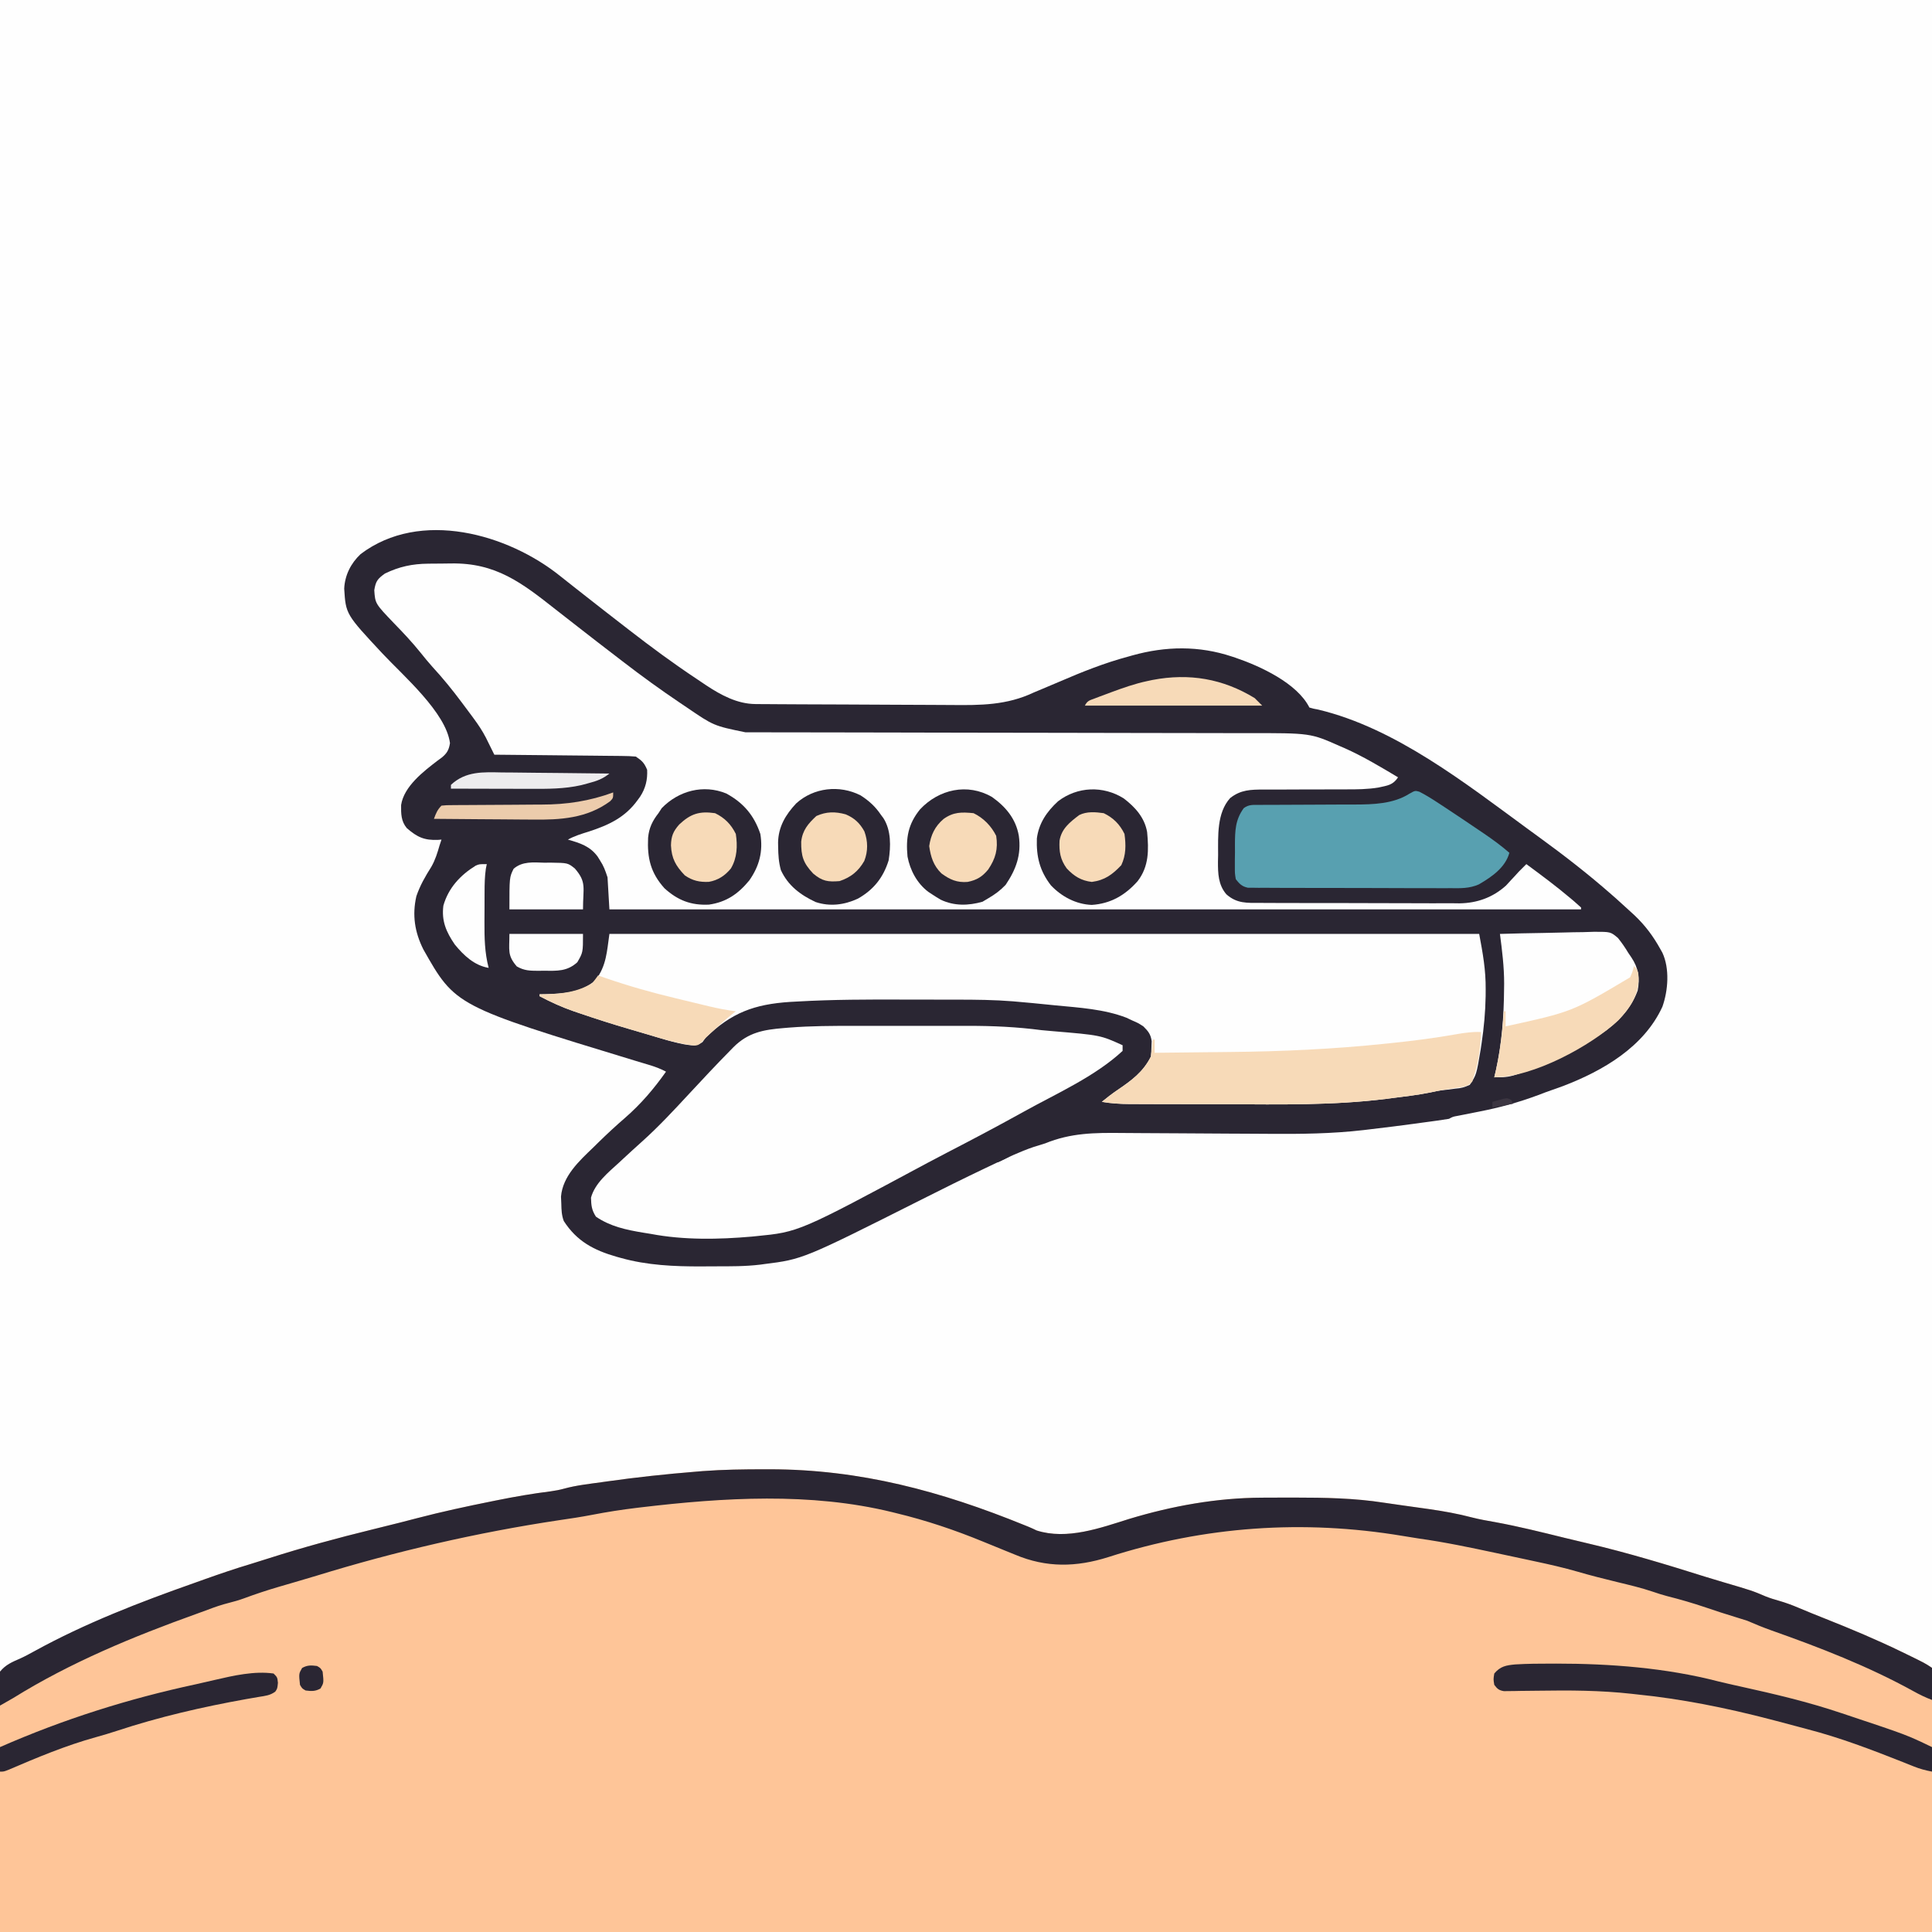
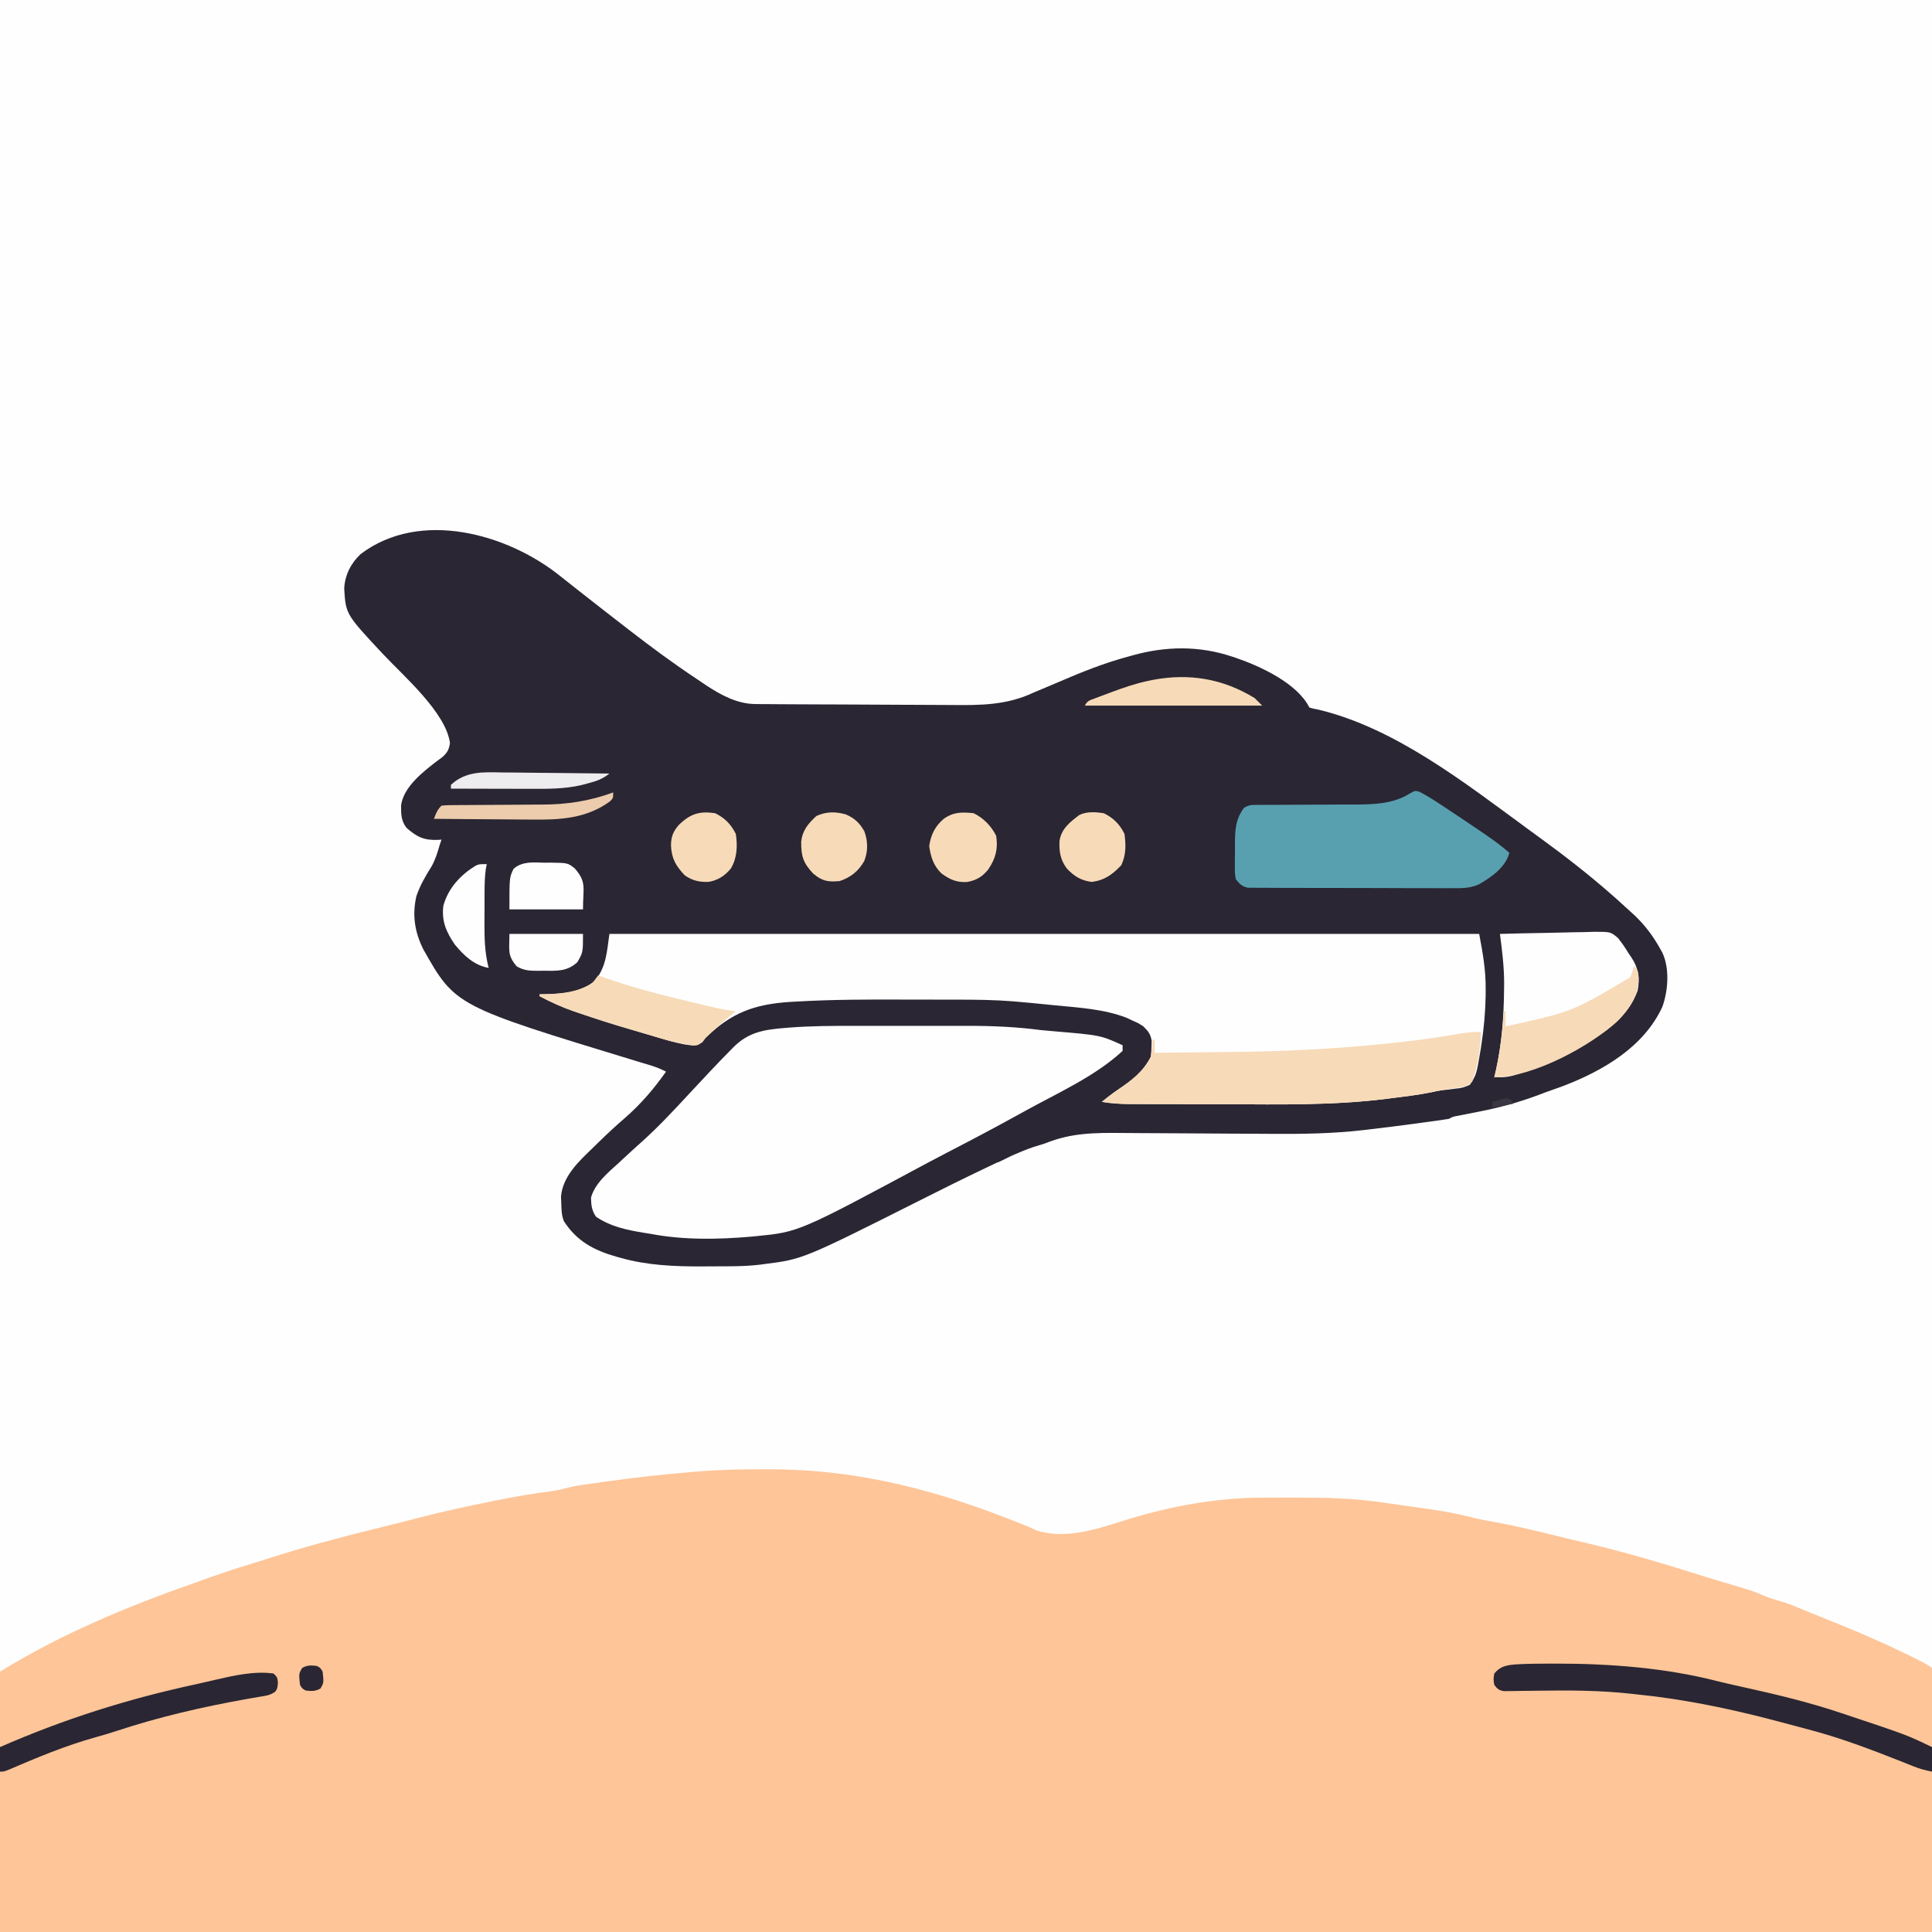
<svg xmlns="http://www.w3.org/2000/svg" version="1.1" width="1024" height="1024">
  <rect width="100%" height="100%" fill="#808080" stroke="none" />
  <path d="M0 0 C337.92 0 675.84 0 1024 0 C1024 337.92 1024 675.84 1024 1024 C686.08 1024 348.16 1024 0 1024 C0 686.08 0 348.16 0 0 Z " fill="#FEFEFE" transform="translate(0,0)" />
  <path d="M0 0 C0.966 -0.001 1.932 -0.001 2.927 -0.002 C50.919 0.051 93.71 11.638 137.891 29.621 C138.596 29.905 139.301 30.19 140.028 30.482 C141.48 31.086 142.908 31.749 144.324 32.434 C160.42 37.585 178.089 31.092 193.381 26.306 C216.187 19.413 239.75 15.15 263.594 15.047 C265.226 15.036 265.226 15.036 266.89 15.026 C270.385 15.008 273.88 15.002 277.375 15 C279.168 14.999 279.168 14.999 280.997 14.998 C296.996 15.012 312.685 15.255 328.521 17.732 C331.781 18.235 335.043 18.695 338.31 19.142 C342.146 19.668 345.979 20.207 349.812 20.75 C350.531 20.851 351.25 20.953 351.991 21.057 C359.837 22.178 367.513 23.535 375.186 25.562 C379.193 26.587 383.242 27.285 387.312 28 C399.809 30.29 412.107 33.366 424.438 36.408 C428.493 37.401 432.553 38.363 436.617 39.318 C457.654 44.266 478.227 50.509 498.832 57 C501.863 57.946 504.903 58.854 507.949 59.75 C523.685 64.384 523.685 64.384 530.734 67.391 C533.043 68.318 535.356 69.01 537.75 69.688 C541.373 70.731 544.794 71.997 548.262 73.477 C552.83 75.404 557.416 77.27 562.027 79.09 C575.964 84.612 589.703 90.379 603.188 96.938 C603.813 97.241 604.438 97.545 605.082 97.858 C615.145 102.764 615.145 102.764 618.875 105.25 C618.875 151.45 618.875 197.65 618.875 245.25 C280.955 245.25 -56.965 245.25 -405.125 245.25 C-405.125 199.71 -405.125 154.17 -405.125 107.25 C-372.631 87.254 -338.014 72.89 -302.125 60.25 C-300.174 59.554 -298.224 58.857 -296.273 58.16 C-288.397 55.358 -280.506 52.667 -272.496 50.27 C-269.161 49.261 -265.844 48.206 -262.527 47.143 C-244.454 41.365 -226.22 36.421 -207.794 31.905 C-204.235 31.032 -200.68 30.142 -197.125 29.25 C-195.857 28.935 -194.588 28.621 -193.281 28.297 C-190.253 27.541 -187.235 26.752 -184.219 25.953 C-171.085 22.517 -157.869 19.674 -144.562 17 C-143.711 16.827 -142.859 16.655 -141.982 16.477 C-132.425 14.548 -122.928 12.887 -113.25 11.687 C-110.812 11.346 -108.556 10.929 -106.191 10.277 C-99.634 8.474 -92.787 7.762 -86.062 6.812 C-85.299 6.704 -84.535 6.595 -83.748 6.483 C-67.919 4.237 -52.062 2.536 -36.125 1.25 C-34.977 1.154 -33.83 1.059 -32.647 0.96 C-21.768 0.135 -10.907 0.007 0 0 Z " fill="#FEC598" transform="translate(405.125,778.75)" />
  <path d="M0 0 C2.398 1.931 4.821 3.829 7.246 5.725 C8.955 7.062 10.659 8.404 12.362 9.747 C19.543 15.405 26.764 21.012 33.995 26.606 C34.835 27.258 35.675 27.91 36.541 28.582 C48.102 37.541 59.808 46.176 71.991 54.274 C73.758 55.449 75.515 56.636 77.272 57.825 C85.153 63.043 93.787 67.7 103.404 67.767 C104.528 67.777 105.652 67.787 106.81 67.798 C108.661 67.806 108.661 67.806 110.55 67.815 C111.849 67.825 113.149 67.835 114.488 67.845 C118.805 67.876 123.123 67.897 127.44 67.915 C128.177 67.918 128.913 67.922 129.672 67.925 C136.634 67.956 143.595 67.983 150.557 67.999 C159.428 68.021 168.298 68.063 177.169 68.133 C183.422 68.18 189.675 68.204 195.929 68.212 C199.653 68.217 203.378 68.231 207.102 68.271 C222.699 68.432 236.641 68.428 250.995 61.606 C252.355 61.03 253.718 60.462 255.085 59.901 C258.219 58.613 261.331 57.287 264.44 55.94 C276.418 50.766 288.372 45.985 300.995 42.606 C301.718 42.402 302.441 42.197 303.187 41.987 C320.903 37.046 338.488 36.777 355.995 42.606 C356.626 42.815 357.257 43.024 357.907 43.24 C370.861 47.647 390.54 56.698 396.995 69.606 C399.128 70.238 399.128 70.238 401.807 70.731 C442.651 80.521 479.643 109.734 512.929 134.095 C514.945 135.57 516.966 137.04 518.987 138.509 C532.103 148.056 544.799 157.901 556.995 168.606 C558.375 169.817 558.375 169.817 559.784 171.052 C562.213 173.21 564.611 175.397 566.995 177.606 C567.776 178.322 568.557 179.037 569.362 179.774 C574.996 185.133 579.231 190.804 582.995 197.606 C583.357 198.25 583.719 198.893 584.092 199.556 C588.022 207.981 587.149 219.621 584.096 228.208 C574.319 249.495 552.651 262.115 531.496 270.219 C528.341 271.384 525.169 272.496 521.995 273.606 C520.769 274.073 519.543 274.54 518.28 275.021 C507.929 278.886 497.723 281.679 486.87 283.794 C484.283 284.304 481.697 284.82 479.112 285.337 C477.984 285.558 476.856 285.778 475.693 286.006 C473.043 286.481 473.043 286.481 470.995 287.606 C468.938 287.957 466.874 288.261 464.807 288.544 C463.53 288.719 462.252 288.895 460.936 289.075 C459.635 289.251 458.335 289.426 456.995 289.606 C455.89 289.761 454.785 289.916 453.647 290.075 C445.462 291.203 437.262 292.197 429.057 293.169 C428.01 293.296 426.963 293.423 425.884 293.553 C408.97 295.526 392.283 295.698 375.272 295.559 C371.133 295.526 366.994 295.506 362.855 295.488 C361.426 295.482 359.997 295.476 358.569 295.469 C357.854 295.466 357.14 295.463 356.404 295.46 C346.797 295.417 337.19 295.365 327.583 295.284 C321.061 295.229 314.539 295.193 308.017 295.177 C304.583 295.167 301.15 295.149 297.717 295.108 C283.182 294.951 270.559 295.051 256.995 300.606 C254.987 301.247 252.975 301.873 250.956 302.478 C243.584 304.966 236.627 308.321 229.62 311.669 C228.14 312.37 226.66 313.071 225.18 313.772 C213.916 319.126 202.76 324.688 191.62 330.294 C128.559 362.024 128.559 362.024 107.995 364.606 C107.337 364.697 106.68 364.788 106.002 364.881 C98.024 365.85 90.019 365.793 81.994 365.792 C79.528 365.794 77.062 365.812 74.596 365.831 C60.348 365.883 45.913 365.23 32.12 361.356 C31.334 361.14 30.547 360.923 29.738 360.699 C17.73 357.235 8.726 352.506 1.815 341.774 C0.639 338.666 0.577 335.861 0.495 332.544 C0.417 330.701 0.417 330.701 0.338 328.821 C1.256 317.949 9.963 309.961 17.37 302.856 C18.277 301.963 19.185 301.07 20.12 300.149 C24.708 295.66 29.387 291.319 34.248 287.126 C42.699 279.773 49.558 271.714 55.995 262.606 C52.945 260.968 49.935 259.894 46.62 258.907 C45.562 258.589 44.505 258.271 43.416 257.943 C41.722 257.436 41.722 257.436 39.995 256.919 C-55.662 227.794 -55.662 227.794 -72.63 197.794 C-77.183 188.674 -78.62 179.663 -76.318 169.603 C-74.385 163.941 -71.579 159.072 -68.396 154.032 C-66.314 150.4 -65.145 146.615 -64.005 142.606 C-63.675 141.616 -63.345 140.626 -63.005 139.606 C-63.574 139.653 -64.142 139.699 -64.728 139.747 C-72.017 140.088 -75.819 138.374 -81.38 133.544 C-84.452 129.881 -84.468 125.885 -84.408 121.294 C-82.931 111.432 -72.583 103.5 -65.13 97.794 C-64.39 97.251 -63.651 96.709 -62.888 96.149 C-60.072 93.842 -59.08 92.071 -58.505 88.481 C-60.602 72.235 -83.269 52.783 -94.3 40.974 C-113.723 20.165 -113.723 20.165 -114.568 6.606 C-114.232 -0.523 -111.059 -6.827 -105.88 -11.706 C-74.249 -35.683 -27.747 -22.367 0 0 Z " fill="#2A2633" transform="translate(297.005,305.394)" />
-   <path d="M0 0 C0.764 -0.008 1.527 -0.016 2.314 -0.024 C3.928 -0.038 5.543 -0.049 7.157 -0.057 C8.787 -0.068 10.417 -0.089 12.047 -0.118 C35.883 -0.552 49.63 10.133 67.69 24.374 C71.571 27.429 75.471 30.458 79.371 33.488 C80.127 34.076 80.884 34.664 81.663 35.27 C83.794 36.927 85.926 38.583 88.059 40.238 C88.629 40.681 89.198 41.124 89.786 41.58 C92.928 44.017 96.081 46.44 99.244 48.851 C100.54 49.842 101.832 50.836 103.123 51.833 C112.98 59.437 123.023 66.724 133.352 73.673 C134.513 74.454 135.674 75.239 136.832 76.025 C151.311 85.91 151.311 85.91 168.132 89.369 C169.161 89.372 170.191 89.376 171.252 89.38 C172.382 89.378 173.512 89.377 174.676 89.376 C176.478 89.381 176.478 89.381 178.317 89.385 C181.654 89.392 184.991 89.394 188.328 89.395 C191.926 89.397 195.525 89.404 199.124 89.411 C205.363 89.423 211.602 89.431 217.841 89.438 C227.713 89.448 237.584 89.468 247.456 89.491 C250.835 89.498 254.215 89.506 257.594 89.513 C258.438 89.515 259.283 89.517 260.153 89.519 C269.769 89.539 279.385 89.558 289.001 89.576 C290.32 89.579 290.32 89.579 291.665 89.581 C305.887 89.607 320.11 89.626 334.332 89.643 C348.947 89.66 363.562 89.689 378.176 89.728 C387.182 89.751 396.188 89.765 405.194 89.767 C411.376 89.769 417.558 89.782 423.74 89.803 C427.301 89.815 430.861 89.823 434.421 89.817 C467.605 89.769 467.605 89.769 483.184 96.676 C483.954 97.007 484.725 97.338 485.519 97.68 C495.435 102.089 504.761 107.666 514.059 113.238 C511.237 117.471 508.457 117.552 503.637 118.651 C497.905 119.591 492.203 119.645 486.41 119.618 C484.202 119.609 481.994 119.62 479.786 119.635 C473.517 119.675 467.249 119.676 460.98 119.674 C457.121 119.674 453.263 119.693 449.404 119.723 C447.239 119.734 445.076 119.722 442.912 119.71 C435.936 119.728 430.679 119.805 425.059 124.238 C417.935 132.132 418.695 144.394 418.684 154.426 C418.659 155.549 418.635 156.673 418.609 157.83 C418.587 164.219 418.731 170.186 423.059 175.238 C428.632 180.19 433.991 179.819 441.208 179.788 C442.428 179.798 443.648 179.808 444.905 179.819 C448.243 179.842 451.579 179.847 454.917 179.841 C457.712 179.839 460.507 179.849 463.302 179.859 C469.906 179.881 476.509 179.882 483.112 179.87 C489.898 179.858 496.683 179.882 503.469 179.925 C509.315 179.96 515.161 179.972 521.006 179.965 C524.489 179.962 527.971 179.967 531.453 179.995 C535.347 180.025 539.24 180.006 543.133 179.983 C544.268 179.998 545.403 180.013 546.573 180.029 C555.918 179.907 564.248 176.951 571.277 170.605 C572.407 169.372 572.407 169.372 573.559 168.113 C574.332 167.286 575.105 166.458 575.902 165.605 C576.97 164.434 576.97 164.434 578.059 163.238 C579.385 161.898 580.716 160.562 582.059 159.238 C590.047 165.114 597.982 171.022 605.559 177.426 C606.116 177.895 606.673 178.364 607.247 178.847 C608.539 179.952 609.802 181.092 611.059 182.238 C611.059 182.568 611.059 182.898 611.059 183.238 C441.109 183.238 271.159 183.238 96.059 183.238 C95.729 177.628 95.399 172.018 95.059 166.238 C93.84 162.538 93.073 160.324 91.059 157.238 C90.659 156.595 90.259 155.952 89.848 155.289 C85.815 149.73 80.489 148.08 74.059 146.238 C77.598 144.287 81.269 143.183 85.121 141.988 C95.698 138.541 104.423 134.495 111.059 125.238 C111.48 124.661 111.902 124.083 112.336 123.488 C115.228 119.043 116.324 114.486 116.059 109.238 C114.497 105.568 113.399 104.466 110.059 102.238 C107.614 102.026 105.279 101.927 102.833 101.919 C102.101 101.909 101.369 101.899 100.615 101.889 C98.197 101.858 95.778 101.841 93.359 101.824 C91.682 101.806 90.005 101.786 88.328 101.766 C83.914 101.714 79.5 101.675 75.085 101.637 C70.581 101.597 66.077 101.546 61.572 101.496 C52.734 101.399 43.897 101.315 35.059 101.238 C34.654 100.416 34.249 99.593 33.831 98.746 C33.296 97.666 32.761 96.587 32.21 95.474 C31.681 94.404 31.152 93.335 30.608 92.232 C28.752 88.645 26.704 85.552 24.309 82.301 C23.674 81.435 23.674 81.435 23.026 80.552 C21.714 78.772 20.388 77.005 19.059 75.238 C18.635 74.669 18.211 74.1 17.775 73.513 C12.891 66.958 7.798 60.697 2.254 54.68 C0.028 52.204 -2.052 49.652 -4.129 47.051 C-8.466 41.666 -13.154 36.665 -17.981 31.716 C-28.087 21.164 -28.087 21.164 -28.566 14.051 C-27.781 9.263 -26.865 8.064 -22.941 5.238 C-15.324 1.542 -8.447 0.086 0 0 Z " fill="#FEFEFE" transform="translate(226.941,298.762)" />
  <path d="M0 0 C152.13 0 304.26 0 461 0 C462.936 10.327 464.531 19.113 464.438 29.375 C464.431 30.558 464.425 31.741 464.419 32.96 C464.273 41.442 463.51 49.739 462.25 58.125 C462.093 59.172 461.937 60.219 461.775 61.298 C459.516 74.698 459.516 74.698 456 80 C452.974 81.336 451.509 81.766 448.375 82 C446.926 82.186 445.477 82.372 444.027 82.559 C443.33 82.632 442.632 82.705 441.914 82.781 C439.547 83.052 437.259 83.534 434.938 84.062 C428.349 85.398 421.664 86.146 415 87 C413.889 87.145 412.777 87.289 411.632 87.439 C383.617 90.917 355.475 90.387 327.296 90.264 C322.016 90.245 316.736 90.241 311.456 90.238 C305.125 90.232 298.793 90.218 292.461 90.203 C291.267 90.201 290.074 90.199 288.844 90.197 C285.474 90.191 282.105 90.177 278.736 90.161 C277.252 90.159 277.252 90.159 275.739 90.158 C270.721 90.127 265.947 89.857 261 89 C263.703 86.773 266.441 84.665 269.34 82.703 C276.7 77.705 282.922 73.156 287 65 C287.173 63.235 287.267 61.461 287.312 59.688 C287.35 58.743 287.387 57.798 287.426 56.824 C286.868 53.124 285.638 51.629 283 49 C280.258 47.226 280.258 47.226 277.125 45.875 C275.613 45.16 275.613 45.16 274.07 44.43 C262.176 39.842 249.071 39.081 236.5 37.875 C234.803 37.705 233.107 37.535 231.41 37.363 C229.742 37.197 228.074 37.032 226.406 36.867 C225.301 36.758 225.301 36.758 224.173 36.646 C221.783 36.417 219.392 36.206 217 36 C215.996 35.911 214.993 35.822 213.959 35.73 C204.031 34.925 194.152 34.836 184.199 34.832 C182.393 34.829 180.586 34.825 178.779 34.822 C175 34.816 171.22 34.814 167.441 34.815 C163.639 34.815 159.838 34.808 156.036 34.794 C137.222 34.727 118.433 34.748 99.645 35.824 C98.356 35.894 97.068 35.963 95.74 36.034 C76.717 37.281 64.698 41.783 51 55 C50.451 55.771 49.902 56.542 49.336 57.336 C46.005 59.708 43.641 59.104 39.698 58.529 C35.427 57.692 31.289 56.574 27.125 55.312 C26.219 55.045 25.312 54.777 24.378 54.501 C22.5 53.945 20.622 53.386 18.746 52.822 C16.168 52.05 13.585 51.297 11 50.551 C1.883 47.899 -7.143 45.014 -16.125 41.938 C-17.061 41.621 -17.996 41.305 -18.96 40.979 C-25.246 38.792 -31.119 36.112 -37 33 C-37 32.67 -37 32.34 -37 32 C-35.476 31.979 -35.476 31.979 -33.922 31.957 C-24.517 31.689 -14.399 31.197 -7.223 24.289 C-1.582 16.801 -1.341 9.39 0 0 Z " fill="#FEFEFE" transform="translate(323,495)" />
  <path d="M0 0 C2.301 -0.001 4.601 -0.003 6.902 -0.006 C11.679 -0.009 16.456 -0.005 21.234 0.005 C27.306 0.016 33.378 0.01 39.45 -0.002 C44.186 -0.01 48.921 -0.007 53.656 -0.002 C55.893 -0.001 58.131 -0.002 60.368 -0.007 C73.475 -0.029 86.205 0.562 99.199 2.266 C101.14 2.453 103.081 2.632 105.023 2.793 C130.45 4.927 130.45 4.927 142.199 10.266 C142.199 11.256 142.199 12.246 142.199 13.266 C127.568 26.835 107.47 35.706 90.199 45.266 C89.251 45.791 88.302 46.316 87.325 46.857 C74.692 53.838 61.94 60.57 49.117 67.195 C45.607 69.011 42.106 70.84 38.625 72.711 C-29.408 109.243 -29.408 109.243 -51.988 111.453 C-52.774 111.532 -53.559 111.611 -54.368 111.692 C-71.964 113.228 -90.401 113.573 -107.801 110.266 C-109.164 110.043 -110.527 109.823 -111.891 109.605 C-120.893 108.117 -129.275 106.343 -136.926 101.141 C-139.228 97.61 -139.434 95.196 -139.562 91.059 C-137.455 83.332 -130.387 77.681 -124.676 72.453 C-123.924 71.754 -123.172 71.054 -122.397 70.334 C-119.151 67.322 -115.888 64.333 -112.586 61.383 C-103.792 53.494 -95.824 44.927 -87.801 36.266 C-80.507 28.416 -73.205 20.578 -65.676 12.953 C-65.155 12.42 -64.635 11.886 -64.099 11.337 C-56.238 3.457 -48.093 2.034 -37.413 1.157 C-36.408 1.073 -35.402 0.989 -34.366 0.902 C-22.914 0.017 -11.481 -0.024 0 0 Z " fill="#FEFEFE" transform="translate(452.801,543.734)" />
-   <path d="M0 0 C0.966 -0.001 1.932 -0.001 2.927 -0.002 C50.919 0.051 93.71 11.638 137.891 29.621 C138.596 29.905 139.301 30.19 140.028 30.482 C141.48 31.086 142.908 31.749 144.324 32.434 C160.42 37.585 178.089 31.092 193.381 26.306 C216.187 19.413 239.75 15.15 263.594 15.047 C265.226 15.036 265.226 15.036 266.89 15.026 C270.385 15.008 273.88 15.002 277.375 15 C279.168 14.999 279.168 14.999 280.997 14.998 C296.996 15.012 312.685 15.255 328.521 17.732 C331.781 18.235 335.043 18.695 338.31 19.142 C342.146 19.668 345.979 20.207 349.812 20.75 C350.531 20.851 351.25 20.953 351.991 21.057 C359.837 22.178 367.513 23.535 375.186 25.562 C379.193 26.587 383.242 27.285 387.312 28 C399.809 30.29 412.107 33.366 424.438 36.408 C428.493 37.401 432.553 38.363 436.617 39.318 C457.654 44.266 478.227 50.509 498.832 57 C501.863 57.946 504.903 58.854 507.949 59.75 C523.685 64.384 523.685 64.384 530.734 67.391 C533.043 68.318 535.356 69.01 537.75 69.688 C541.373 70.731 544.794 71.997 548.262 73.477 C552.83 75.404 557.416 77.27 562.027 79.09 C575.964 84.612 589.703 90.379 603.188 96.938 C603.813 97.241 604.438 97.545 605.082 97.858 C615.145 102.764 615.145 102.764 618.875 105.25 C619.096 108.201 619.156 110.934 619.062 113.875 C619.049 114.677 619.035 115.479 619.021 116.305 C618.986 118.287 618.932 120.268 618.875 122.25 C615.401 120.965 612.209 119.383 608.972 117.587 C584.959 104.348 559.468 94.487 533.67 85.367 C529.325 83.82 525.107 82.084 520.875 80.25 C518.948 79.613 517.01 79.008 515.062 78.438 C509.665 76.82 504.333 75.064 499 73.25 C492.194 70.946 485.371 68.955 478.402 67.207 C475.805 66.502 473.332 65.733 470.797 64.852 C464.696 62.783 458.444 61.332 452.188 59.812 C445.059 58.076 437.964 56.302 430.922 54.238 C423.619 52.124 416.245 50.461 408.812 48.875 C407.42 48.575 406.027 48.274 404.634 47.974 C401.077 47.208 397.519 46.449 393.96 45.693 C391.933 45.262 389.907 44.829 387.881 44.396 C374.243 41.484 360.629 38.612 346.814 36.685 C343.955 36.262 341.106 35.789 338.257 35.308 C285.611 26.526 233.175 30.192 182.395 46.516 C165.356 51.914 149.535 52.272 132.875 45.25 C130.767 44.391 128.657 43.535 126.547 42.68 C123.004 41.24 119.463 39.797 115.925 38.344 C100.799 32.133 85.775 27.08 69.875 23.25 C69.136 23.067 68.397 22.884 67.636 22.695 C24.457 12.128 -21.756 14.988 -65.5 20.188 C-66.172 20.267 -66.843 20.346 -67.535 20.428 C-75.554 21.389 -83.476 22.629 -91.401 24.163 C-97.205 25.285 -103.025 26.16 -108.875 27 C-152.237 33.503 -195.473 43.519 -237.367 56.413 C-240.563 57.383 -243.767 58.324 -246.973 59.262 C-248.167 59.612 -249.361 59.962 -250.592 60.323 C-252.919 61.004 -255.247 61.683 -257.576 62.359 C-263.731 64.168 -269.761 66.161 -275.774 68.397 C-278.422 69.358 -281.08 70.13 -283.812 70.812 C-287.675 71.78 -291.329 73.037 -295.042 74.458 C-296.999 75.202 -298.965 75.915 -300.938 76.617 C-334.459 88.629 -367.814 102.406 -398.125 121.25 C-400.448 122.603 -402.784 123.928 -405.125 125.25 C-405.875 119.251 -406.565 113.194 -405.125 107.25 C-402.213 103.61 -398.615 102.094 -394.431 100.295 C-391.851 99.126 -389.403 97.796 -386.926 96.422 C-359.941 81.577 -331.121 70.462 -302.125 60.25 C-300.174 59.554 -298.224 58.857 -296.273 58.16 C-288.397 55.358 -280.506 52.667 -272.496 50.27 C-269.161 49.261 -265.844 48.206 -262.527 47.143 C-244.454 41.365 -226.22 36.421 -207.794 31.905 C-204.235 31.032 -200.68 30.142 -197.125 29.25 C-195.857 28.935 -194.588 28.621 -193.281 28.297 C-190.253 27.541 -187.235 26.752 -184.219 25.953 C-171.085 22.517 -157.869 19.674 -144.562 17 C-143.711 16.827 -142.859 16.655 -141.982 16.477 C-132.425 14.548 -122.928 12.887 -113.25 11.687 C-110.812 11.346 -108.556 10.929 -106.191 10.277 C-99.634 8.474 -92.787 7.762 -86.062 6.812 C-85.299 6.704 -84.535 6.595 -83.748 6.483 C-67.919 4.237 -52.062 2.536 -36.125 1.25 C-34.977 1.154 -33.83 1.059 -32.647 0.96 C-21.768 0.135 -10.907 0.007 0 0 Z " fill="#2A2633" transform="translate(405.125,778.75)" />
  <path d="M0 0 C3.573 1.799 6.875 3.888 10.215 6.086 C10.938 6.559 11.662 7.031 12.407 7.518 C18.798 11.713 25.138 15.983 31.465 20.273 C32.397 20.903 33.329 21.533 34.289 22.182 C38.99 25.389 43.488 28.657 47.777 32.398 C45.627 40.282 38.342 45.209 31.619 49.138 C26.655 51.34 21.863 51.218 16.506 51.143 C15.321 51.15 14.136 51.158 12.916 51.165 C9.028 51.181 5.142 51.154 1.254 51.125 C-1.457 51.121 -4.169 51.125 -6.88 51.128 C-12.548 51.13 -18.214 51.108 -23.881 51.071 C-30.429 51.028 -36.976 51.021 -43.523 51.034 C-49.838 51.045 -56.152 51.034 -62.466 51.012 C-65.148 51.002 -67.83 51.001 -70.511 51.005 C-74.251 51.005 -77.989 50.98 -81.728 50.948 C-83.394 50.955 -83.394 50.955 -85.094 50.963 C-86.62 50.942 -86.62 50.942 -88.177 50.92 C-89.06 50.916 -89.943 50.912 -90.853 50.907 C-94.019 50.227 -95.23 48.901 -97.223 46.398 C-97.724 43.393 -97.724 43.393 -97.719 39.91 C-97.719 38.646 -97.72 37.382 -97.721 36.08 C-97.701 34.762 -97.681 33.444 -97.66 32.086 C-97.667 30.779 -97.674 29.473 -97.682 28.127 C-97.632 20.64 -97.518 14.929 -93.023 8.749 C-90.319 6.721 -88.103 7.02 -84.754 7.014 C-83.776 7.006 -83.776 7.006 -82.777 6.997 C-81.359 6.988 -79.942 6.985 -78.524 6.988 C-76.269 6.992 -74.014 6.978 -71.758 6.959 C-66.955 6.923 -62.151 6.909 -57.348 6.898 C-51.812 6.886 -46.276 6.864 -40.74 6.818 C-38.539 6.805 -36.339 6.809 -34.139 6.814 C-24.32 6.776 -13.75 6.496 -5.223 1.086 C-2.223 -0.602 -2.223 -0.602 0 0 Z " fill="#58A0B0" transform="translate(752.223,419.602)" />
  <path d="M0 0 C-0.383 8.317 -1.246 16.106 -4 24 C-4.208 24.728 -4.415 25.457 -4.629 26.207 C-6.856 29.12 -10.067 29.131 -13.5 29.625 C-14.968 29.865 -16.435 30.106 -17.902 30.348 C-18.612 30.459 -19.323 30.57 -20.054 30.684 C-22.409 31.066 -24.732 31.554 -27.062 32.062 C-33.652 33.394 -40.335 34.146 -47 35 C-48.111 35.145 -49.223 35.289 -50.368 35.439 C-78.383 38.917 -106.525 38.387 -134.704 38.264 C-139.984 38.245 -145.264 38.241 -150.544 38.238 C-156.875 38.232 -163.207 38.218 -169.539 38.203 C-170.733 38.201 -171.926 38.199 -173.156 38.197 C-176.526 38.191 -179.895 38.177 -183.264 38.161 C-184.748 38.159 -184.748 38.159 -186.261 38.158 C-191.279 38.127 -196.053 37.857 -201 37 C-198.297 34.773 -195.559 32.665 -192.66 30.703 C-185.3 25.705 -179.078 21.156 -175 13 C-174.775 11.463 -174.592 9.92 -174.438 8.375 C-174.354 7.558 -174.27 6.74 -174.184 5.898 C-174.093 4.959 -174.093 4.959 -174 4 C-173.67 4 -173.34 4 -173 4 C-173 6.31 -173 8.62 -173 11 C-164 10.914 -155 10.819 -146 10.712 C-141.818 10.663 -137.635 10.617 -133.452 10.578 C-105.574 10.315 -77.931 9.043 -50.188 6.125 C-49.377 6.042 -48.567 5.958 -47.732 5.873 C-36.232 4.686 -24.823 3.231 -13.432 1.219 C-8.888 0.418 -4.64 -0.216 0 0 Z " fill="#F7DAB8" transform="translate(785,547)" />
  <path d="M0 0 C7.684 -0.232 15.368 -0.41 23.055 -0.518 C26.625 -0.57 30.193 -0.641 33.762 -0.754 C37.211 -0.864 40.659 -0.923 44.11 -0.949 C46.056 -0.976 48.001 -1.054 49.946 -1.133 C58.65 -1.138 58.65 -1.138 62.534 2.137 C64.59 4.671 66.321 7.205 68 10 C68.54 10.794 69.08 11.588 69.636 12.406 C73.396 18.006 74.26 23.39 73 30 C66.504 47.68 49.354 56.433 33.292 63.962 C6.713 76 6.713 76 -3 76 C-2.711 74.763 -2.423 73.525 -2.125 72.25 C1.027 57.919 2.075 43.825 2.188 29.188 C2.201 28.24 2.214 27.293 2.227 26.317 C2.238 17.451 1.149 8.776 0 0 Z " fill="#FEFEFE" transform="translate(795,495)" />
  <path d="M0 0 C0.782 -0.002 1.563 -0.003 2.369 -0.005 C30.832 -0.009 60.552 2.252 88.152 9.41 C91.982 10.371 95.831 11.221 99.688 12.062 C117.868 16.074 135.852 20.286 153.5 26.25 C154.712 26.654 155.924 27.058 157.173 27.475 C188.072 37.779 188.072 37.779 201.5 44.25 C201.5 48.54 201.5 52.83 201.5 57.25 C197.858 56.522 195.115 55.817 191.754 54.465 C190.845 54.103 189.937 53.741 189.001 53.368 C188.031 52.979 187.061 52.589 186.062 52.188 C169.424 45.605 152.854 39.268 135.517 34.775 C133.639 34.286 131.767 33.779 129.895 33.27 C126.103 32.238 122.303 31.239 118.5 30.25 C117.221 29.915 117.221 29.915 115.916 29.574 C92.298 23.427 68.797 18.683 44.5 16.25 C43.753 16.167 43.005 16.084 42.235 15.998 C25.738 14.163 9.461 14.106 -7.12 14.366 C-10.428 14.414 -13.735 14.444 -17.043 14.473 C-18.052 14.494 -19.061 14.516 -20.101 14.539 C-21.031 14.545 -21.961 14.552 -22.919 14.559 C-24.142 14.578 -24.142 14.578 -25.389 14.597 C-28.043 14.161 -28.904 13.383 -30.5 11.25 C-31 8.312 -31 8.312 -30.5 5.25 C-27.283 1.41 -24.253 0.888 -19.416 0.431 C-12.949 0.03 -6.477 0.007 0 0 Z " fill="#2A2633" transform="translate(822.5,881.75)" />
  <path d="M0 0 C9.091 4.939 14.742 11.561 18.062 21.438 C19.581 30.677 17.531 38.523 12.18 46.105 C6.289 53.253 0.084 57.566 -9.176 58.906 C-18.7 59.354 -25.721 56.629 -32.75 50.25 C-40.105 42.076 -41.952 34.206 -41.43 23.449 C-40.955 18.262 -39.132 14.515 -35.938 10.438 C-35.36 9.551 -34.783 8.664 -34.188 7.75 C-25.263 -1.423 -12.171 -4.988 0 0 Z " fill="#2A2633" transform="translate(384.938,420.562)" />
  <path d="M0 0 C4.5 2.881 7.908 6.002 10.875 10.438 C11.286 10.985 11.697 11.533 12.121 12.098 C16.246 18.591 16.046 27.046 14.875 34.438 C12.036 43.607 6.864 50.048 -1.438 54.746 C-8.612 58.069 -16.276 59.063 -23.863 56.52 C-31.909 52.747 -38.472 47.832 -42.242 39.617 C-43.391 35.479 -43.632 31.593 -43.688 27.312 C-43.702 26.561 -43.717 25.809 -43.732 25.034 C-43.579 16.683 -39.772 10.276 -34.145 4.27 C-24.848 -4.164 -11.188 -5.678 0 0 Z " fill="#2A2633" transform="translate(456.125,421.562)" />
  <path d="M0 0 C7.283 5.189 12.632 11.559 14.188 20.559 C15.594 30.613 12.736 38.353 7.188 46.559 C4.44 49.447 1.623 51.556 -1.812 53.559 C-2.885 54.198 -3.957 54.837 -5.062 55.496 C-12.566 57.622 -20.046 57.813 -27.188 54.434 C-28.756 53.521 -30.301 52.564 -31.812 51.559 C-32.471 51.124 -33.13 50.69 -33.809 50.242 C-39.733 45.77 -43.446 38.83 -44.812 31.559 C-45.755 21.623 -44.509 14.36 -38.168 6.527 C-28.202 -4.091 -13.031 -7.566 0 0 Z " fill="#2A2633" transform="translate(525.812,422.441)" />
  <path d="M0 0 C6.066 4.621 11.067 10.155 12.41 17.836 C13.294 27.275 13.439 35.976 7.41 43.836 C0.783 51.325 -6.901 55.796 -16.965 56.461 C-25.323 56.106 -32.867 52.103 -38.59 46.086 C-44.513 38.411 -46.356 30.889 -46.031 21.234 C-44.976 13.113 -40.755 7.005 -34.805 1.531 C-24.528 -6.335 -10.914 -6.847 0 0 Z " fill="#2A2633" transform="translate(595.59,423.164)" />
  <path d="M0 0 C2 2 2 2 2.312 4.938 C2 8 2 8 0.898 9.605 C-1.84 11.617 -4.339 11.836 -7.688 12.375 C-9.141 12.624 -10.594 12.875 -12.047 13.129 C-12.84 13.266 -13.634 13.403 -14.451 13.543 C-37.604 17.691 -60.616 22.982 -82.953 30.359 C-86.697 31.594 -90.453 32.712 -94.253 33.76 C-110.144 38.16 -125.493 44.587 -140.626 51.082 C-143 52 -143 52 -145 52 C-145 47.71 -145 43.42 -145 39 C-111.508 24.288 -76.985 13.366 -41.236 5.709 C-37.871 4.972 -34.52 4.188 -31.168 3.398 C-21.31 1.111 -10.128 -1.45 0 0 Z " fill="#2A2633" transform="translate(145,887)" />
  <path d="M0 0 C1.245 0.437 2.49 0.874 3.772 1.325 C16.185 5.613 28.652 9.133 41.426 12.173 C44.424 12.887 47.419 13.614 50.414 14.344 C52.346 14.811 54.278 15.277 56.211 15.742 C57.534 16.062 57.534 16.062 58.885 16.389 C63.58 17.503 68.211 18.405 73 19 C71.952 19.818 71.952 19.818 70.883 20.652 C67.772 23.185 64.82 25.842 61.875 28.562 C61.35 29.044 60.826 29.525 60.285 30.021 C57.321 32.72 57.321 32.72 54.614 35.669 C53 37 53 37 50.867 37.169 C44.762 36.384 39.012 35.097 33.125 33.312 C32.219 33.045 31.312 32.777 30.378 32.501 C28.5 31.945 26.622 31.386 24.746 30.822 C22.168 30.05 19.585 29.297 17 28.551 C7.883 25.899 -1.143 23.014 -10.125 19.938 C-11.061 19.621 -11.996 19.305 -12.96 18.979 C-19.246 16.792 -25.119 14.112 -31 11 C-31 10.67 -31 10.34 -31 10 C-29.476 9.979 -29.476 9.979 -27.922 9.957 C-18.941 9.698 -10.863 8.838 -3 4 C-1.969 2.691 -0.963 1.36 0 0 Z " fill="#F7DAB8" transform="translate(317,517)" />
  <path d="M0 0 C2.496 2.496 2.381 3.471 2.5 6.938 C2.301 15.878 -2.201 22.397 -8.188 28.75 C-22.866 42.478 -53.542 59 -74 59 C-73.567 57.144 -73.567 57.144 -73.125 55.25 C-70.841 44.866 -69.597 34.616 -69 24 C-68.67 24 -68.34 24 -68 24 C-68 26.64 -68 29.28 -68 32 C-32.683 24.263 -32.683 24.263 -2 6 C-0.652 2.879 -0.652 2.879 0 0 Z " fill="#F7DAB8" transform="translate(866,512)" />
  <path d="M0 0 C5.232 2.519 9.385 6.771 12 12 C13.068 19.032 11.716 23.989 7.766 29.859 C4.631 33.66 1.811 35.422 -3.129 36.438 C-8.728 36.905 -12.583 35.215 -17.047 31.906 C-21.254 27.8 -22.699 23.148 -23.5 17.438 C-22.643 11.542 -20.449 6.952 -15.875 3.062 C-10.683 -0.663 -6.289 -0.632 0 0 Z " fill="#F7DAB8" transform="translate(516,431)" />
  <path d="M0 0 C5.107 2.478 8.493 5.912 11 11 C11.969 17.326 11.71 23.724 8.387 29.309 C5.246 33.139 1.598 35.543 -3.309 36.406 C-8.224 36.605 -11.869 35.817 -16 33 C-20.865 27.914 -23.052 24.041 -23.375 17.062 C-23.261 12.268 -22.239 9.665 -19 6 C-12.924 0.296 -8.319 -1.188 0 0 Z " fill="#F7DAB8" transform="translate(379,431)" />
  <path d="M0 0 C4.597 1.947 7.506 4.658 9.902 9.035 C11.801 14.253 11.874 19.533 9.832 24.715 C6.725 30.133 2.728 33.384 -3.246 35.375 C-9.376 35.877 -12.378 35.486 -17.246 31.375 C-22.549 25.757 -23.663 22.149 -23.59 14.492 C-22.919 8.405 -19.921 4.933 -15.559 0.875 C-10.329 -1.493 -5.521 -1.536 0 0 Z " fill="#F7DAB8" transform="translate(448.246,431.625)" />
  <path d="M0 0 C5.093 2.472 8.527 5.907 11 11 C11.809 16.821 11.845 22.217 9.312 27.562 C4.583 32.548 0.578 35.527 -6.312 36.438 C-11.971 35.766 -15.739 33.414 -19.617 29.273 C-23.038 24.577 -23.712 20.296 -23.418 14.547 C-22.37 8.164 -17.865 4.702 -13 1 C-8.989 -1.005 -4.349 -0.621 0 0 Z " fill="#F7DAB8" transform="translate(585,431)" />
  <path d="M0 0 C1.32 1.32 2.64 2.64 4 4 C-27.02 4 -58.04 4 -90 4 C-88.662 1.324 -87.464 1.212 -84.695 0.16 C-83.807 -0.179 -82.919 -0.519 -82.004 -0.869 C-80.579 -1.398 -80.579 -1.398 -79.125 -1.938 C-78.163 -2.298 -77.201 -2.658 -76.209 -3.03 C-69.884 -5.371 -63.609 -7.602 -57 -9 C-56.055 -9.202 -55.11 -9.405 -54.137 -9.613 C-34.667 -13.325 -16.817 -10.284 0 0 Z " fill="#F7DAB8" transform="translate(665,370)" />
  <path d="M0 0 C1.115 -0.01 2.23 -0.021 3.379 -0.031 C12.424 0.098 12.424 0.098 16.156 3.047 C22.537 10.406 20.5 13.129 20.5 24.75 C7.63 24.75 -5.24 24.75 -18.5 24.75 C-18.5 7.75 -18.5 7.75 -16.281 3.234 C-11.706 -0.809 -5.761 -0.186 0 0 Z " fill="#FEFEFE" transform="translate(288.5,457.25)" />
  <path d="M0 0 C-0.162 0.809 -0.323 1.618 -0.49 2.452 C-1.085 6.59 -1.162 10.592 -1.168 14.766 C-1.171 15.599 -1.175 16.433 -1.178 17.291 C-1.183 19.049 -1.185 20.808 -1.185 22.566 C-1.187 25.228 -1.206 27.889 -1.225 30.551 C-1.252 38.956 -1.149 46.811 1 55 C-6.571 53.732 -12.197 48.434 -16.977 42.578 C-21.511 35.922 -24.048 30.129 -23 22 C-20.343 12.628 -14.035 5.852 -5.895 0.812 C-4 0 -4 0 0 0 Z " fill="#FEFEFE" transform="translate(258,458)" />
  <path d="M0 0 C12.87 0 25.74 0 39 0 C39 9.8 39 9.8 36 15 C30.631 19.87 25.452 19.606 18.438 19.5 C16.895 19.523 16.895 19.523 15.322 19.547 C10.83 19.524 7.852 19.491 3.91 17.219 C-1.197 11.286 0 8.76 0 0 Z " fill="#FEFEFE" transform="translate(270,495)" />
  <path d="M0 0 C0 3 0 3 -1.625 4.684 C-13.877 13.732 -27.989 14.607 -42.656 14.391 C-44.18 14.383 -45.705 14.377 -47.229 14.373 C-51.181 14.358 -55.132 14.319 -59.084 14.275 C-63.141 14.233 -67.197 14.215 -71.254 14.195 C-79.17 14.153 -87.085 14.085 -95 14 C-93.926 11.085 -93.222 9.222 -91 7 C-88.317 6.742 -88.317 6.742 -84.861 6.729 C-83.568 6.719 -82.275 6.708 -80.943 6.698 C-80.249 6.697 -79.554 6.696 -78.839 6.695 C-76.654 6.691 -74.47 6.675 -72.286 6.654 C-66.073 6.599 -59.86 6.568 -53.647 6.544 C-49.845 6.528 -46.043 6.497 -42.241 6.459 C-40.805 6.447 -39.369 6.441 -37.933 6.441 C-24.694 6.44 -12.467 4.593 0 0 Z " fill="#ECCCAC" transform="translate(325,420)" />
  <path d="M0 0 C1.645 0.011 3.29 0.02 4.934 0.026 C9.232 0.048 13.529 0.107 17.826 0.174 C22.224 0.236 26.622 0.263 31.02 0.293 C39.626 0.357 48.231 0.459 56.836 0.586 C53.249 3.446 50.175 4.547 45.711 5.711 C44.471 6.044 43.231 6.376 41.953 6.719 C33.024 8.767 23.942 8.724 14.828 8.684 C13.621 8.682 12.415 8.681 11.172 8.679 C7.351 8.674 3.531 8.661 -0.289 8.648 C-2.893 8.643 -5.497 8.639 -8.102 8.635 C-14.456 8.624 -20.81 8.607 -27.164 8.586 C-27.164 7.926 -27.164 7.266 -27.164 6.586 C-19.319 -0.779 -10 -0.202 0 0 Z " fill="#EDECEE" transform="translate(266.164,409.414)" />
  <path d="M0 0 C1.875 1.062 1.875 1.062 3 3 C3.633 8.91 3.633 8.91 1.875 11.938 C-0.89 13.504 -2.882 13.39 -6 13 C-7.875 11.938 -7.875 11.938 -9 10 C-9.633 4.09 -9.633 4.09 -7.875 1.062 C-5.11 -0.504 -3.118 -0.39 0 0 Z " fill="#2A2633" transform="translate(168,883)" />
  <path d="M0 0 C0.33 0.66 0.66 1.32 1 2 C-2.63 2.66 -6.26 3.32 -10 4 C-10 3.01 -10 2.02 -10 1 C-8.711 0.637 -7.418 0.285 -6.125 -0.062 C-5.406 -0.26 -4.686 -0.457 -3.945 -0.66 C-2 -1 -2 -1 0 0 Z " fill="#3C3642" transform="translate(801,583)" />
  <path d="M0 0 C0.66 0.33 1.32 0.66 2 1 C2 1.66 2 2.32 2 3 C-0.812 4.562 -0.812 4.562 -4 6 C-4.99 5.67 -5.98 5.34 -7 5 C-4.884 2.673 -2.95 1.142 0 0 Z " fill="#2A2633" transform="translate(533,610)" />
</svg>